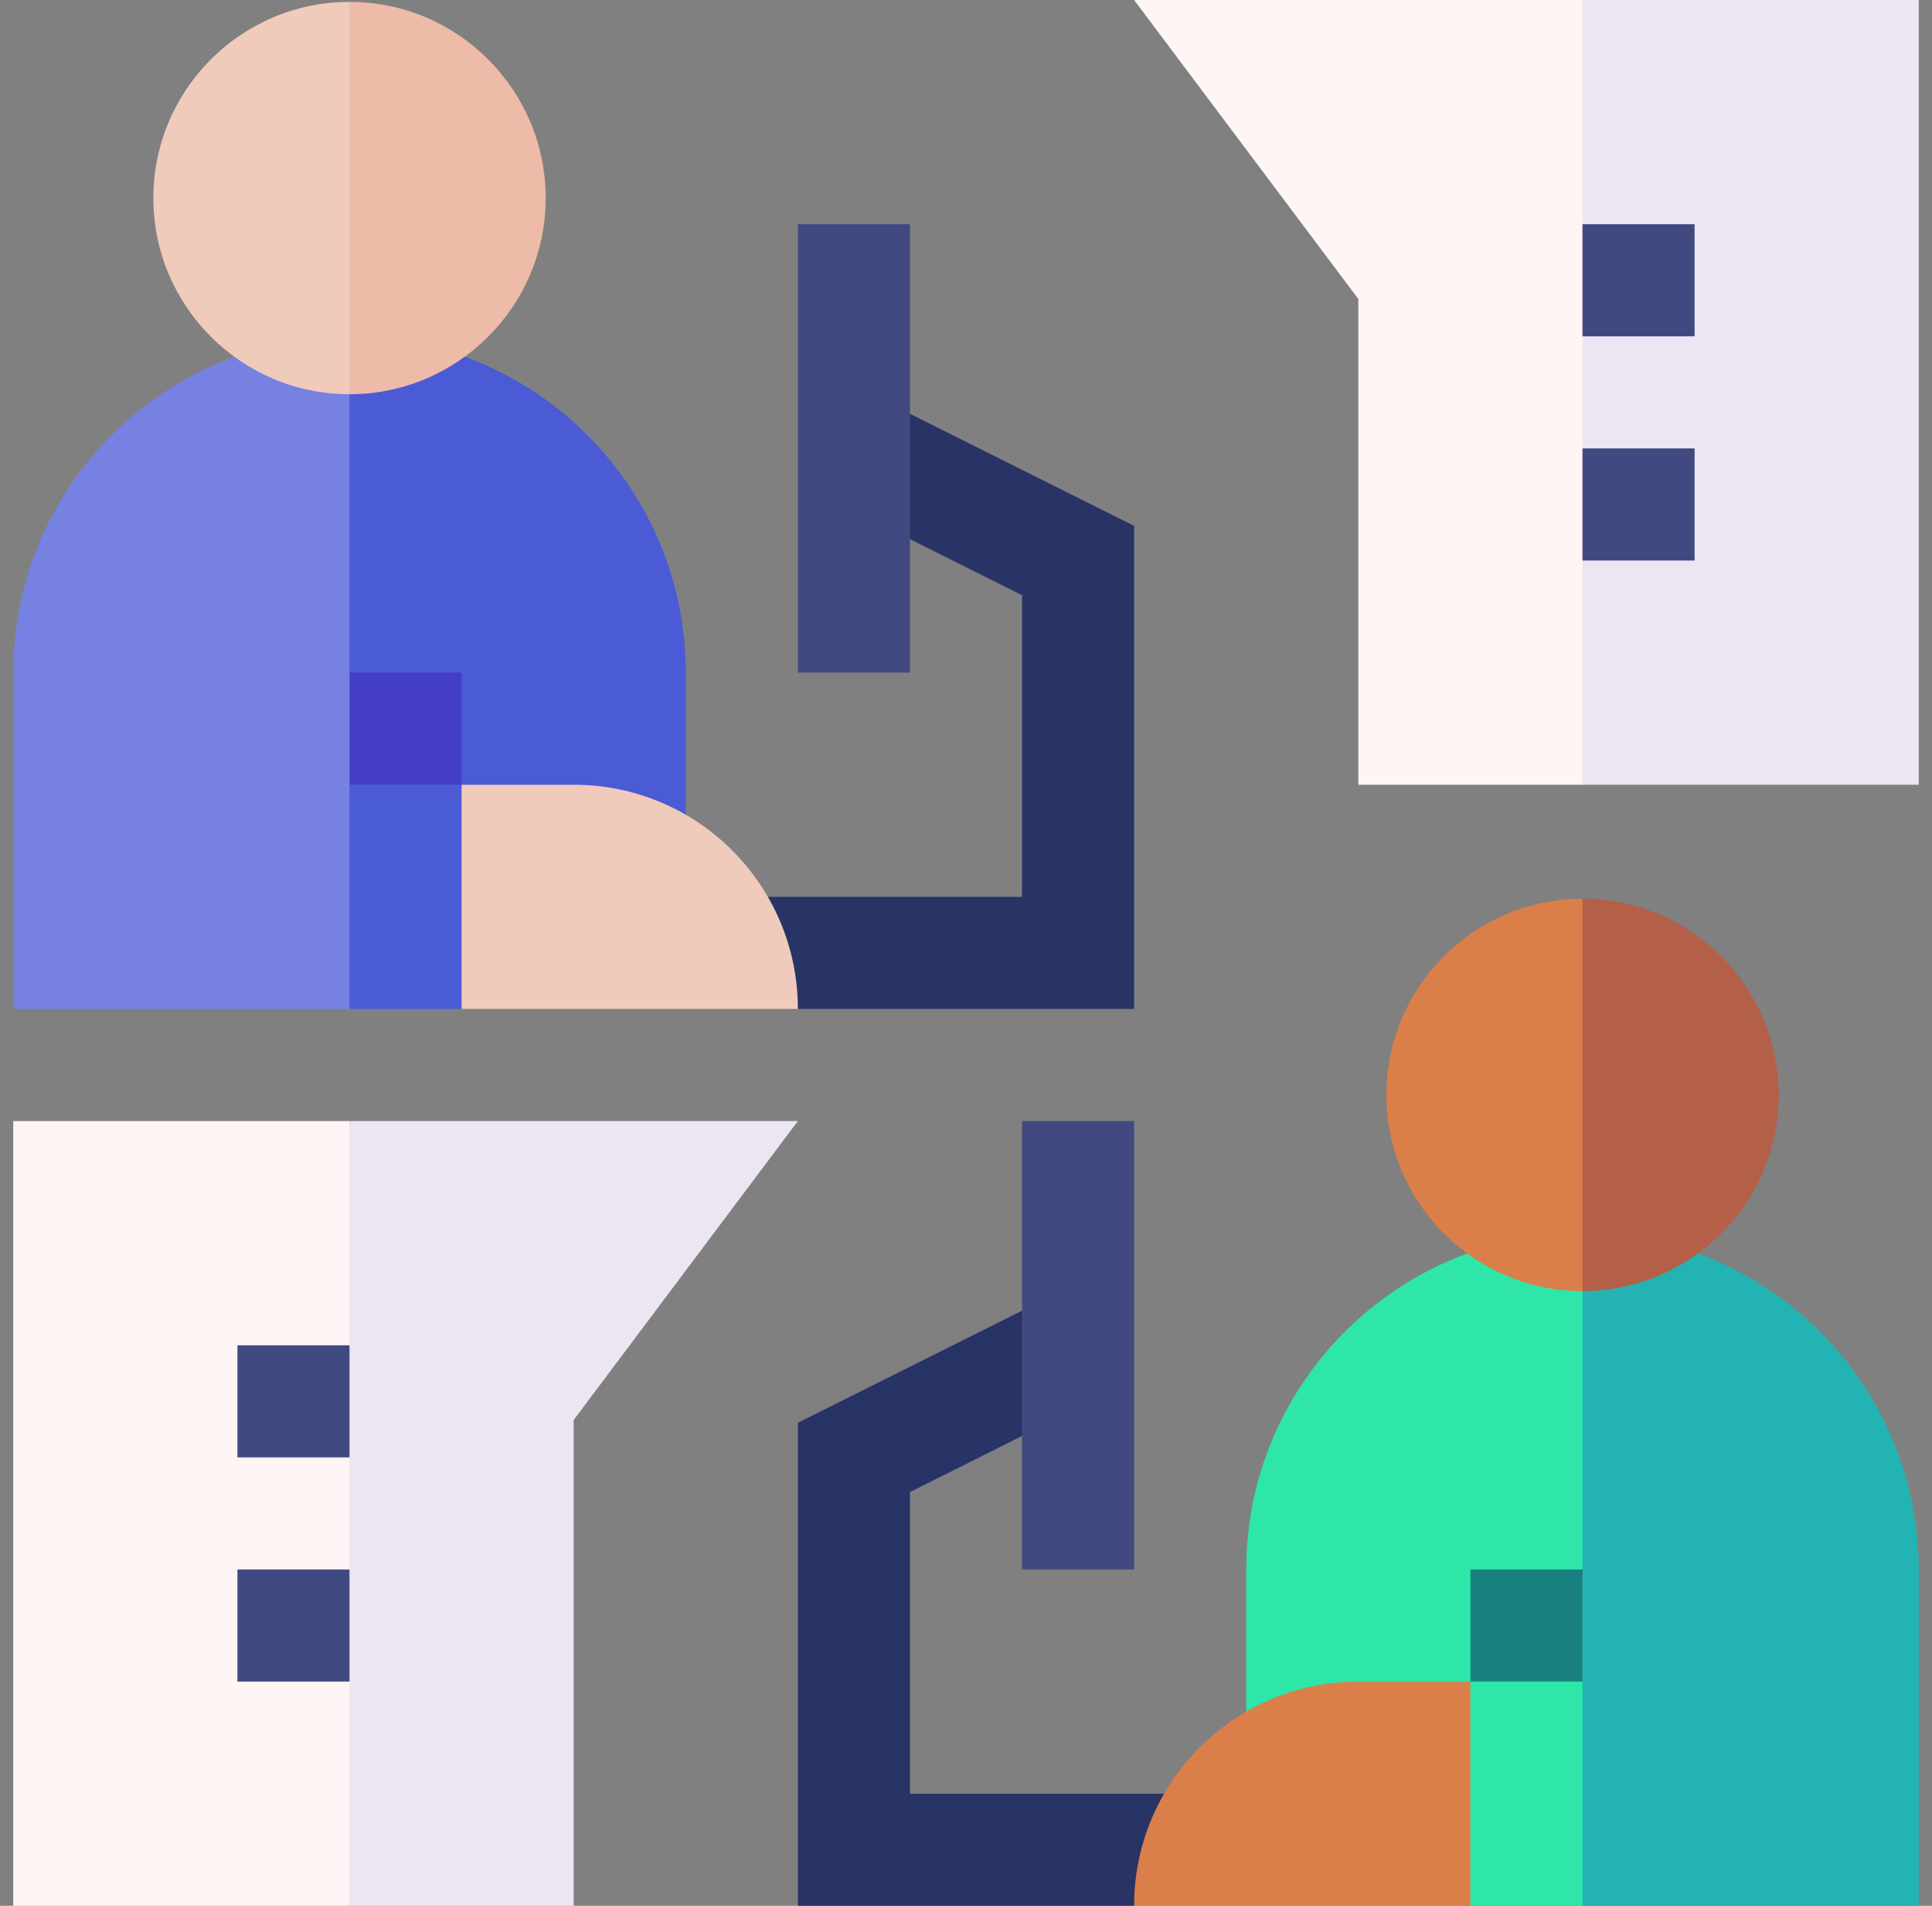
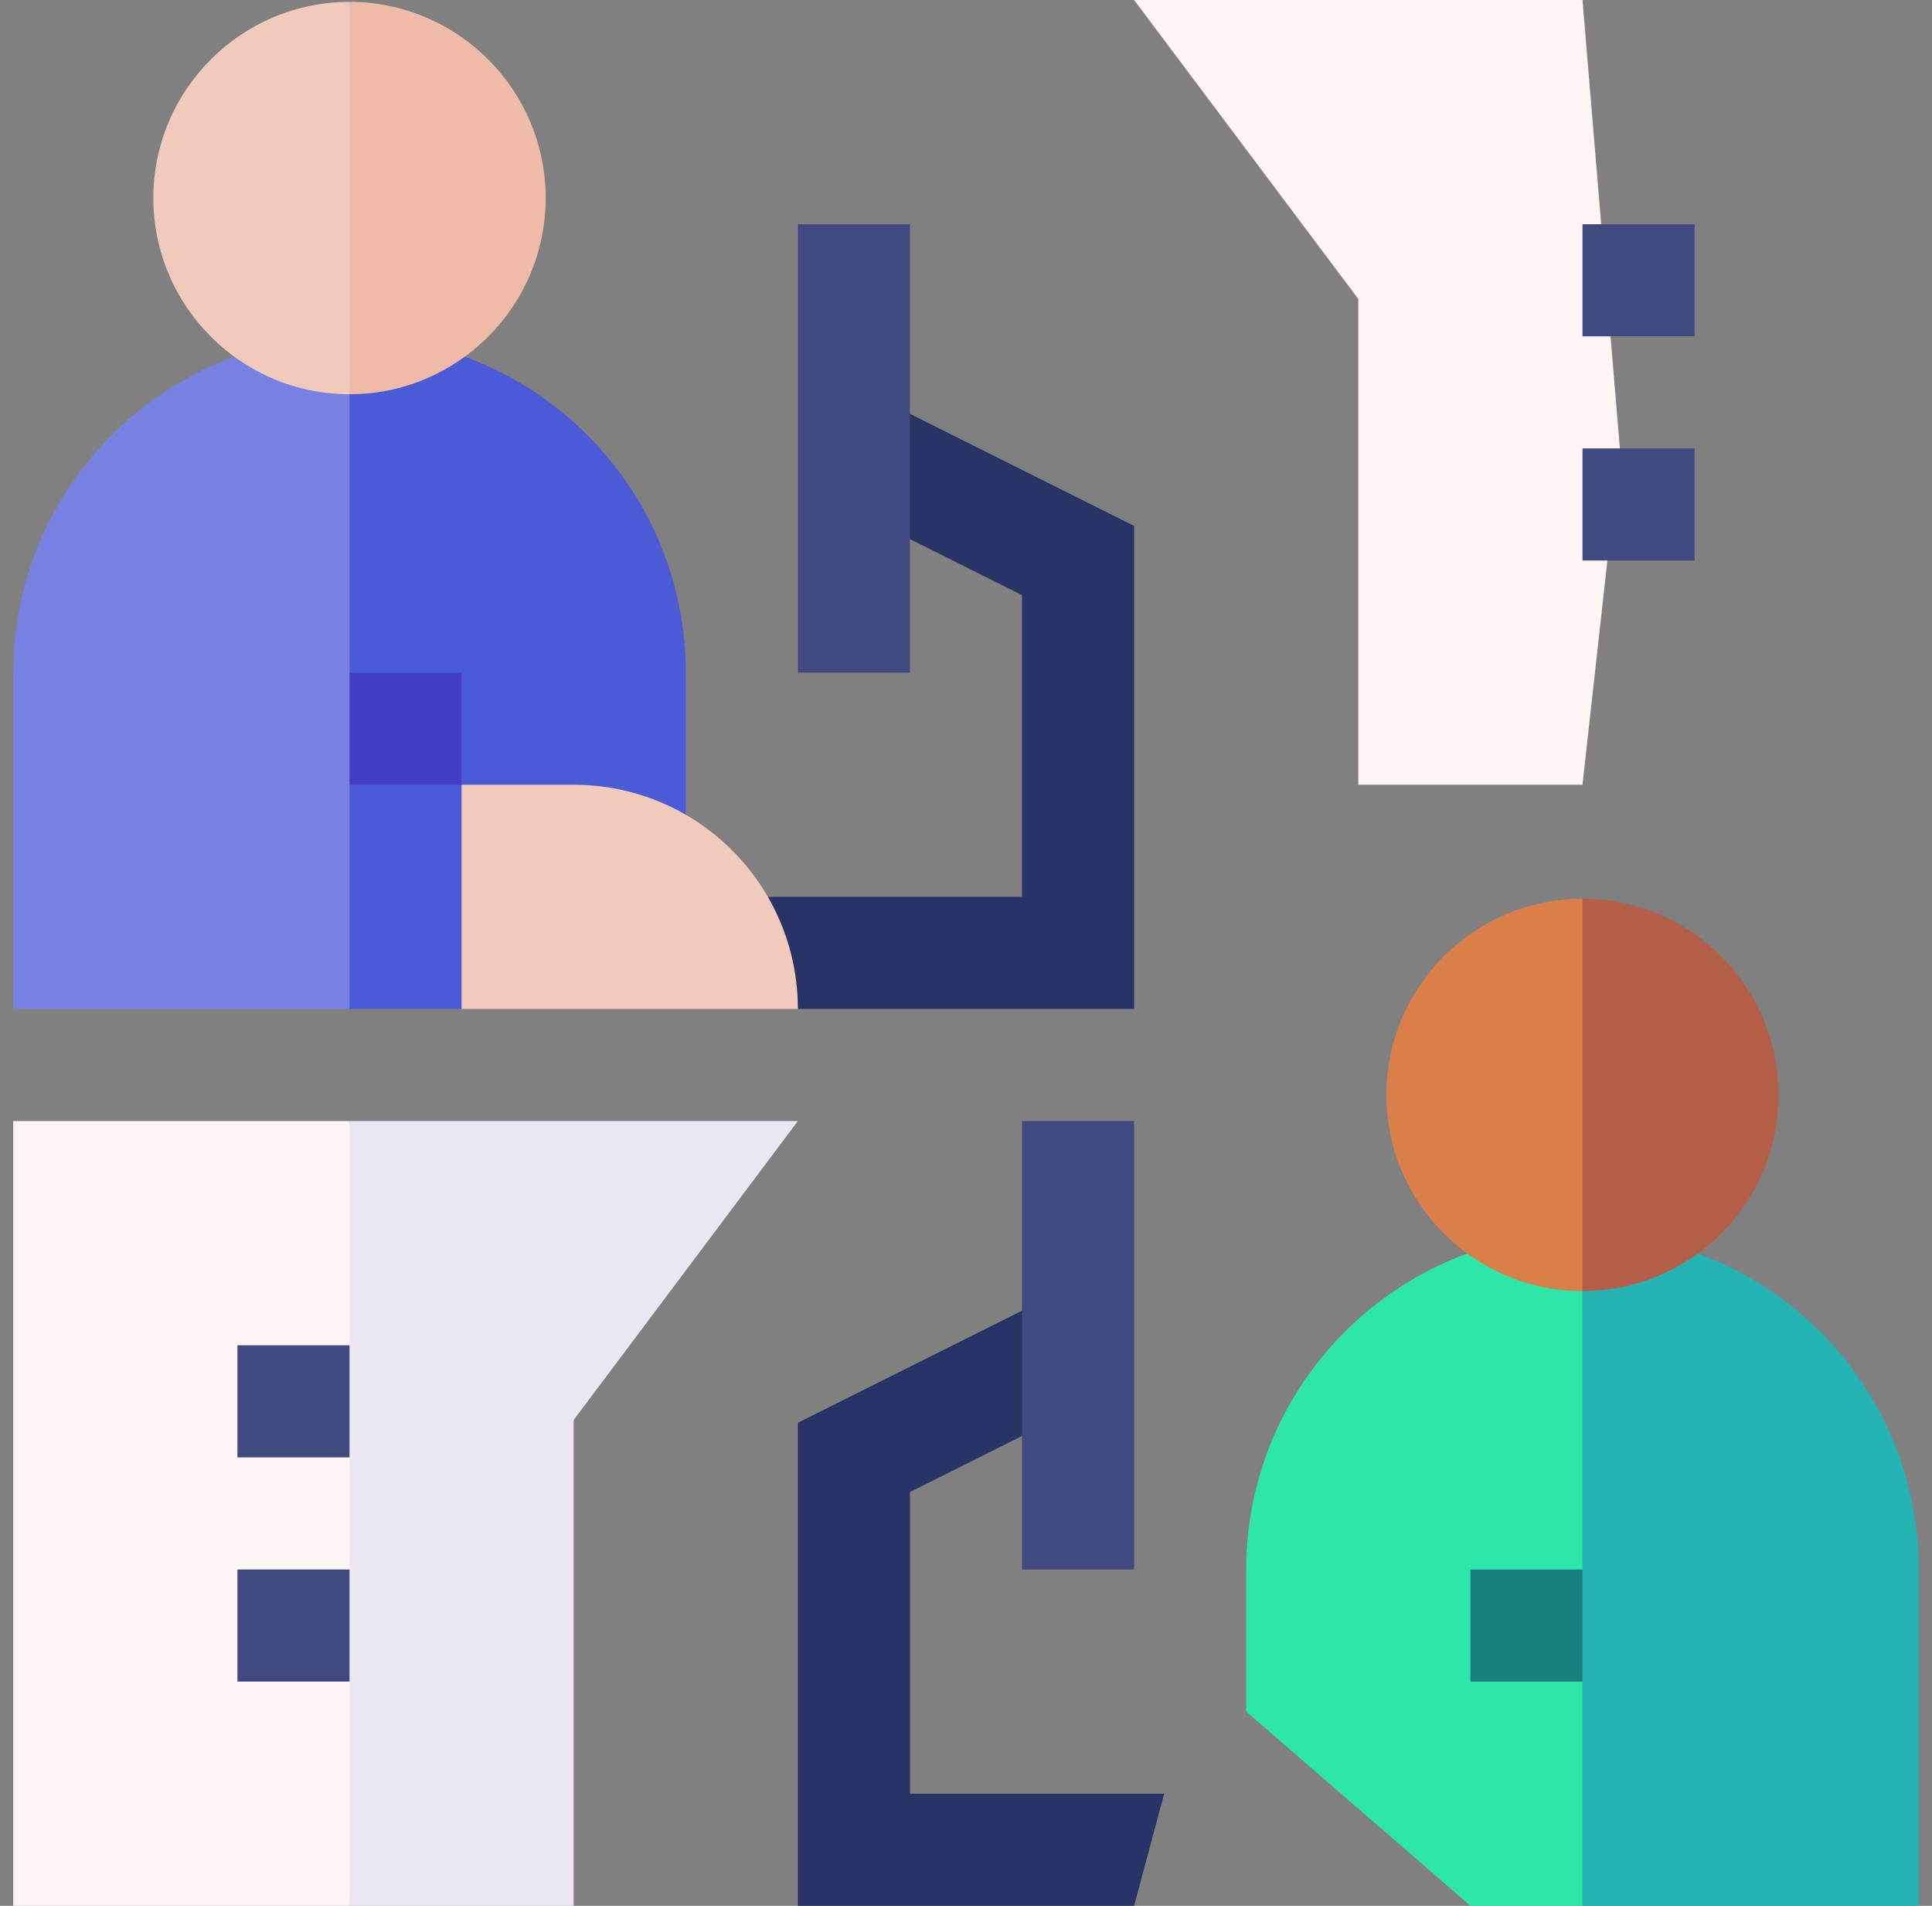
<svg xmlns="http://www.w3.org/2000/svg" width="73" height="72" viewBox="0 0 73 72" fill="none">
  <rect x="0" y="0" width="73" height="72" fill="#808080" stroke="none" />
  <g clip-path="url(#clip0_746_16778)">
    <path d="M42.852 0L51.323 11.294V29.647H59.794L61.206 16.941L59.794 0H42.852Z" fill="#FFF5F5" />
-     <path d="M59.794 0H72.5V29.647H59.794V0Z" fill="#ECE6F2" />
    <path d="M59.794 48.776L61.911 61.412L59.794 72H55.559L47.088 64.663V59.294C47.088 53.818 50.571 49.139 55.438 47.358L59.794 48.776Z" fill="#2EE6A8" />
    <path d="M55.559 63.529H59.794L61.911 61.412L59.794 59.294H55.559V63.529Z" fill="#198080" />
    <path d="M64.15 47.358C69.017 49.139 72.5 53.818 72.5 59.294V72H59.794V48.776L64.15 47.358Z" fill="#24B3B3" />
    <path d="M8.849 13.475C3.983 15.257 0.5 19.936 0.5 25.412V38.118H13.206L14.618 27.529L13.206 14.894L8.849 13.475Z" fill="#7681E1" />
    <path d="M13.206 14.894V25.412L14.618 27.635L13.206 29.647V38.118H17.441L25.912 30.78V25.412C25.912 19.935 22.429 15.257 17.562 13.475L13.206 14.894Z" fill="#4B5BD6" />
    <path d="M42.853 38.118H30.147L29.014 33.882H38.617V22.485L34.383 20.368L33.112 17.929L34.382 15.632L42.853 19.868V38.118Z" fill="#283366" />
    <path d="M59.794 8.471H64.029V12.706H59.794V8.471Z" fill="#404A80" />
    <path d="M59.794 16.941H64.029V21.177H59.794V16.941Z" fill="#404A80" />
    <path d="M30.148 8.471H34.383V25.412H30.148V8.471Z" fill="#404A80" />
    <path d="M30.147 38.118H17.441V29.647H21.677C26.355 29.647 30.147 33.44 30.147 38.118Z" fill="#F0CABB" />
    <path d="M13.206 25.412H17.441V29.647H13.206V25.412Z" fill="#443EC5" />
    <path d="M5.794 7.482C5.794 11.569 9.119 14.894 13.206 14.894L14.617 7.482L13.206 0.071C9.119 0.071 5.794 3.396 5.794 7.482Z" fill="#F0CABB" />
    <path d="M13.206 0.071V14.894C17.293 14.894 20.618 11.569 20.618 7.482C20.618 3.396 17.293 0.071 13.206 0.071Z" fill="#EDBBA7" />
    <path d="M30.148 72H42.853L43.987 67.765H34.383V56.368L38.617 54.25L39.889 51.812L38.619 49.514L30.148 53.75V72Z" fill="#283366" />
    <path d="M38.617 42.353H42.852V59.294H38.617V42.353Z" fill="#404A80" />
-     <path d="M42.852 72H55.558V63.529H51.323C46.645 63.529 42.852 67.322 42.852 72Z" fill="#DA7F49" />
    <path d="M0.5 42.353V72H13.206L14.618 57.565L13.206 42.353H0.5Z" fill="#FFF5F5" />
    <path d="M13.206 42.353V50.824L11.794 53.153L13.206 55.059V59.294L11.794 61.412L13.206 63.529V72H21.676V53.647L30.147 42.353H13.206Z" fill="#ECE6F2" />
    <path d="M8.971 50.824H13.206V55.059H8.971V50.824Z" fill="#404A80" />
    <path d="M8.971 59.294H13.206V63.529H8.971V59.294Z" fill="#404A80" />
    <path d="M59.795 33.953L61.206 42.353L59.795 48.776C55.708 48.776 52.383 45.451 52.383 41.365C52.383 37.278 55.708 33.953 59.795 33.953Z" fill="#DA7F49" />
    <path d="M67.206 41.365C67.206 45.451 63.881 48.776 59.794 48.776V33.953C63.881 33.953 67.206 37.278 67.206 41.365Z" fill="#B45F48" />
  </g>
  <defs>
    <clipPath id="clip0_746_16778">
      <rect width="72" height="72" fill="white" transform="translate(0.5)" />
    </clipPath>
  </defs>
</svg>